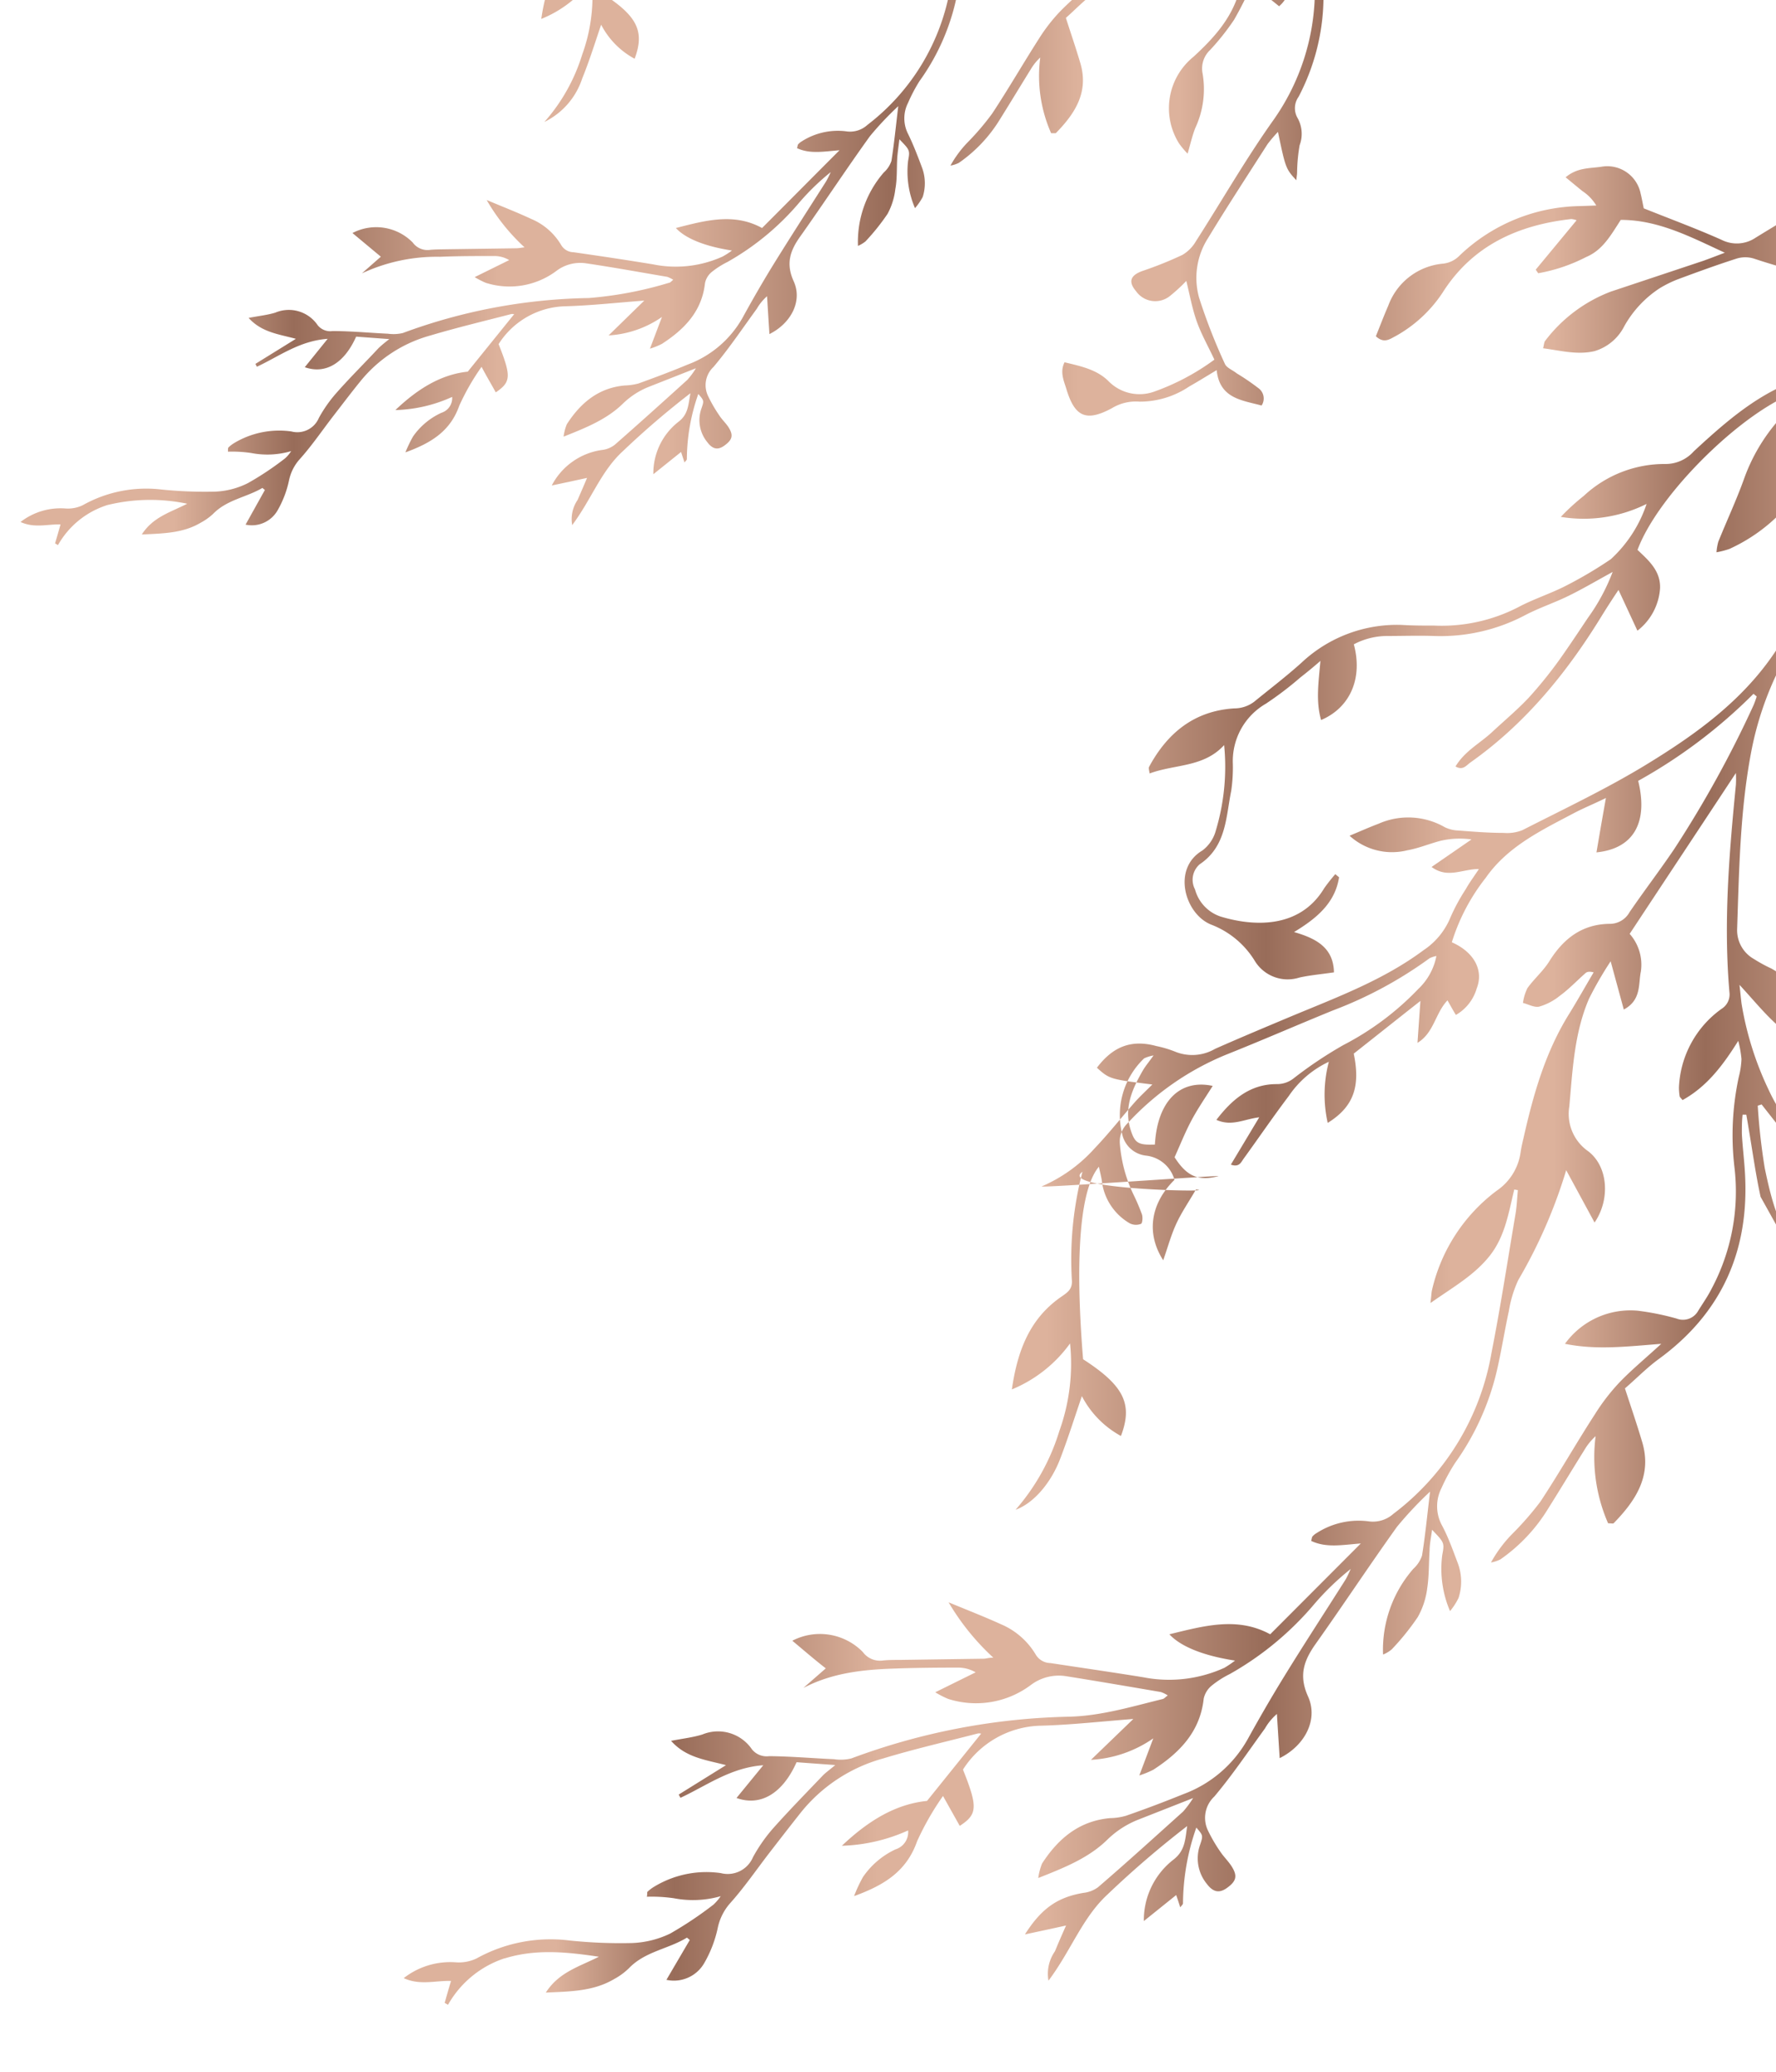
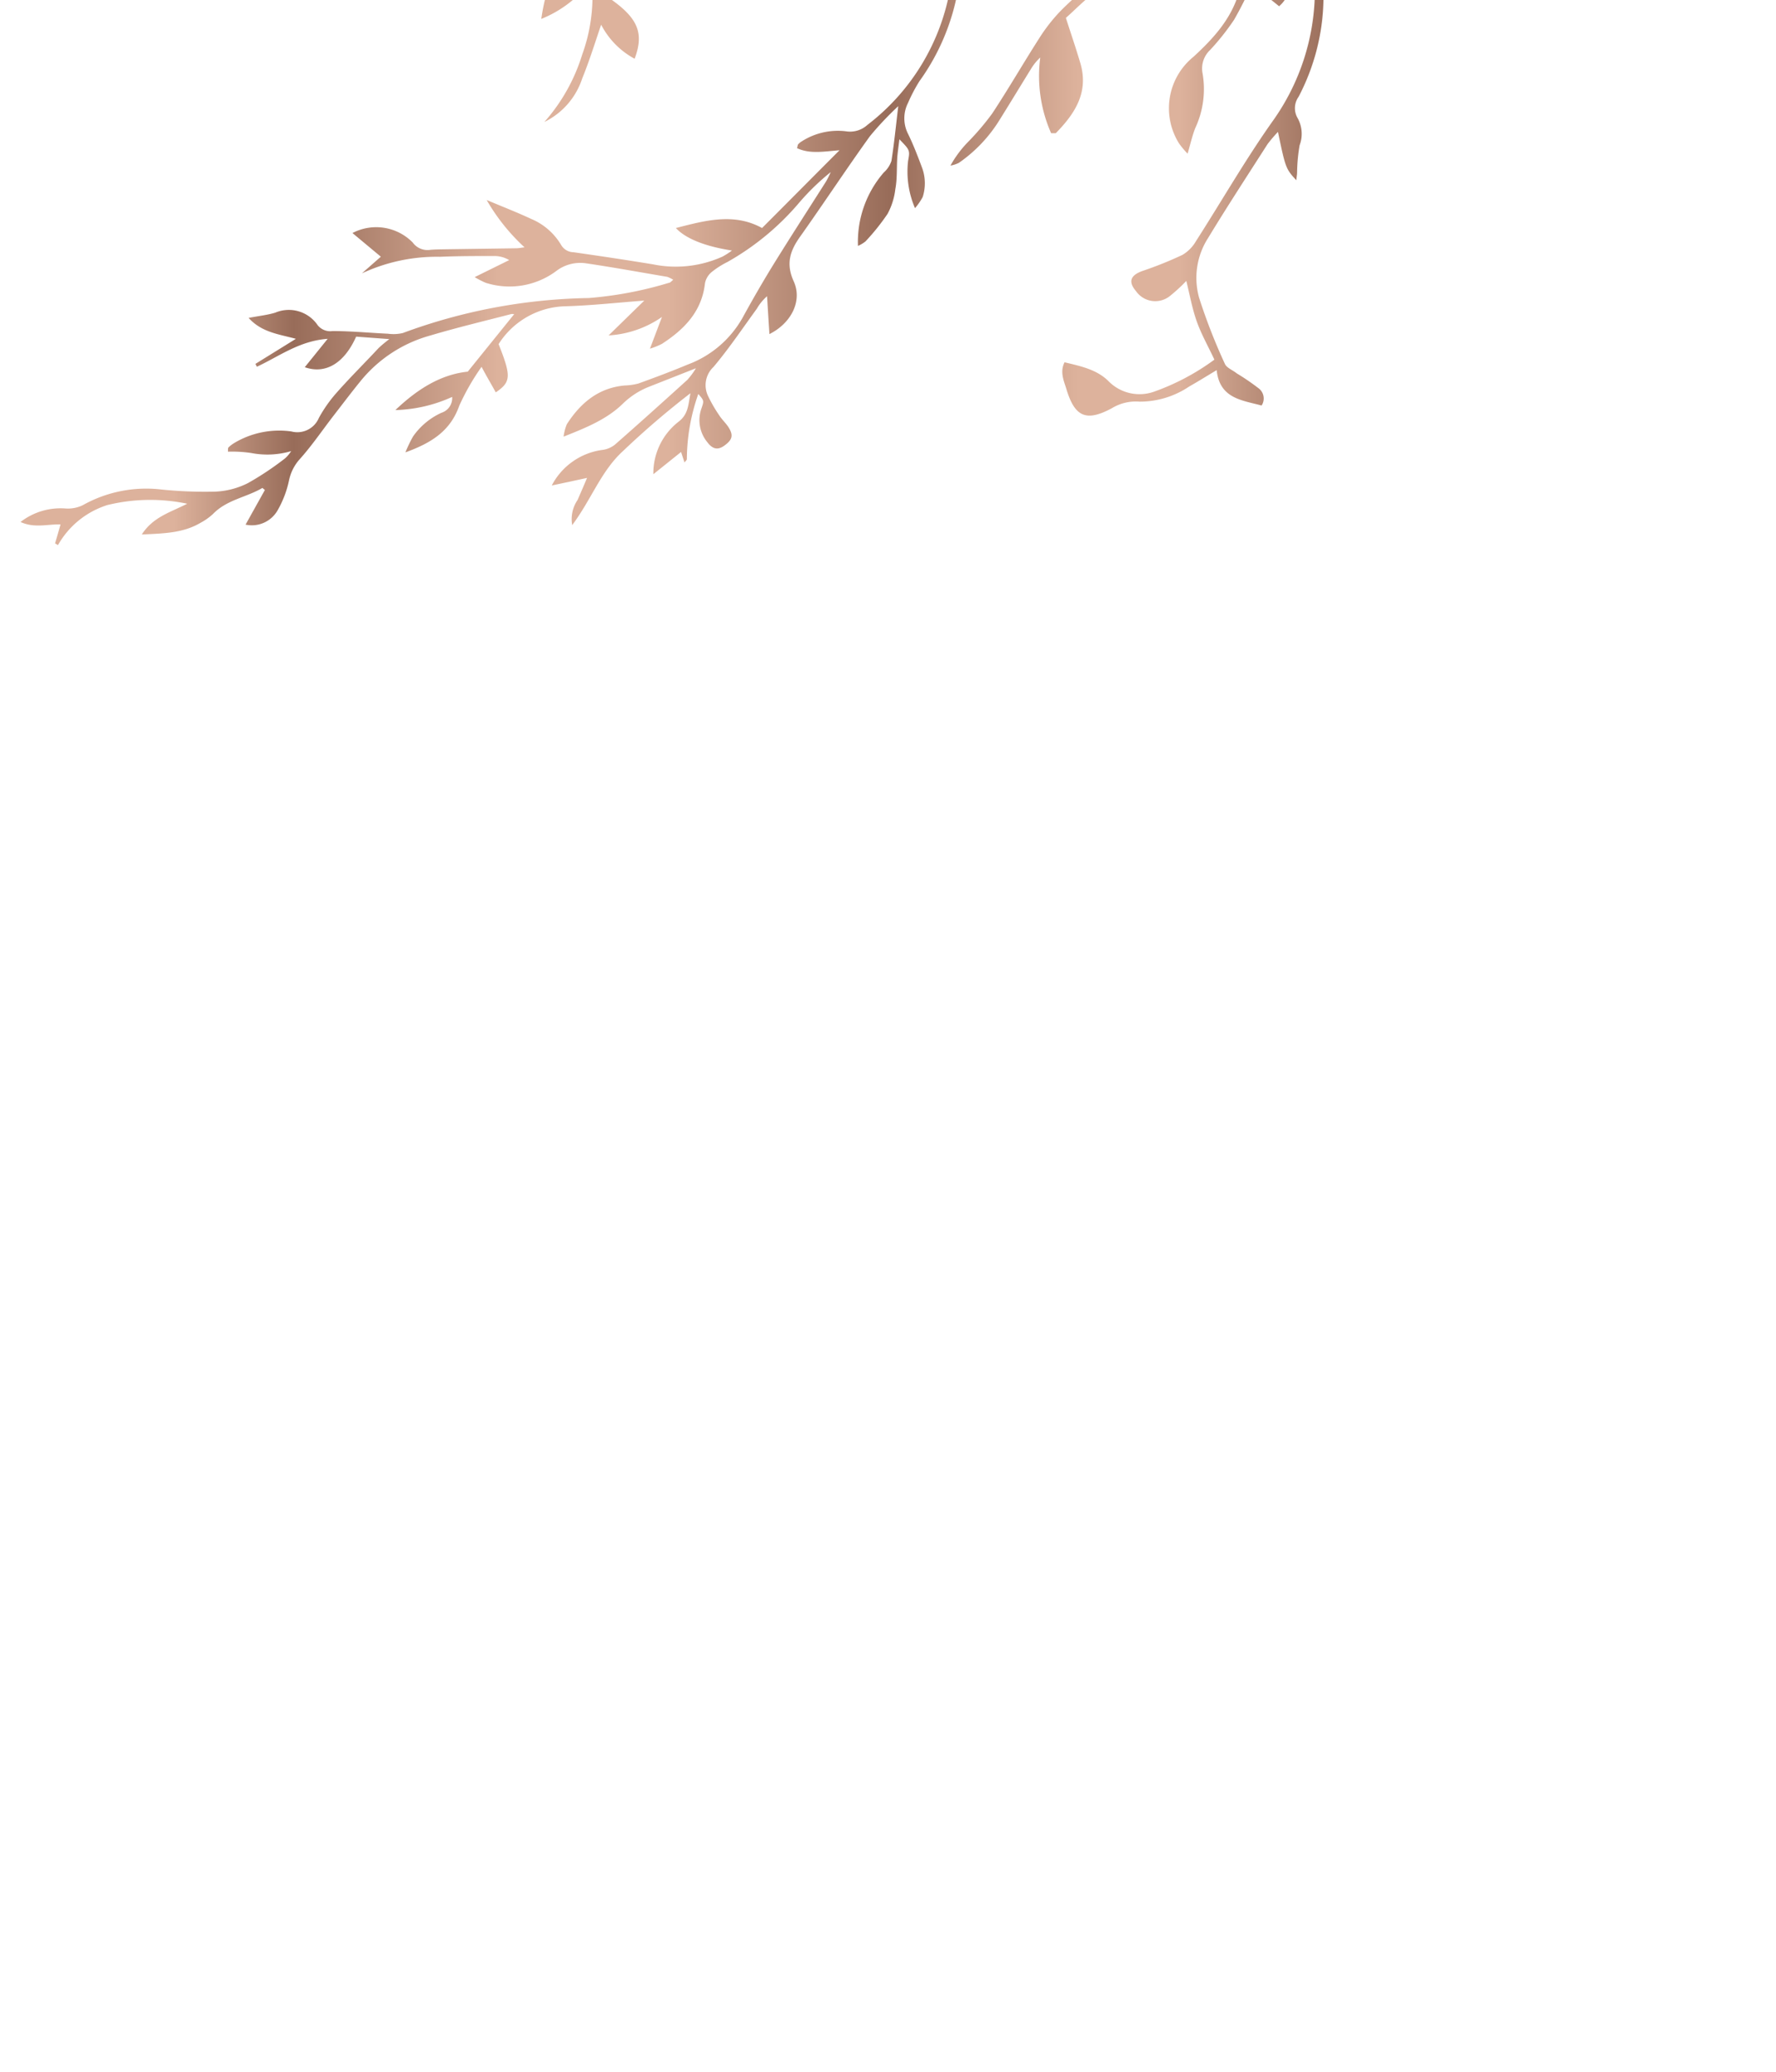
<svg xmlns="http://www.w3.org/2000/svg" xmlns:xlink="http://www.w3.org/1999/xlink" id="Layer_1" data-name="Layer 1" viewBox="0 0 187.75 219">
  <defs>
    <style>.cls-1{fill:none;}.cls-2{clip-path:url(#clip-path);}.cls-3,.cls-4{fill-rule:evenodd;}.cls-3{fill:url(#linear-gradient);}.cls-4{fill:url(#linear-gradient-2);}</style>
    <clipPath id="clip-path">
      <rect class="cls-1" width="187.75" height="219" />
    </clipPath>
    <linearGradient id="linear-gradient" x1="2.17" y1="-4050.72" x2="182.39" y2="-4050.72" gradientTransform="matrix(1, 0, 0, -1, 0, -4086.03)" gradientUnits="userSpaceOnUse">
      <stop offset="0" stop-color="#ddb29c" />
      <stop offset="0.09" stop-color="#ddb29c" />
      <stop offset="0.16" stop-color="#986c59" />
      <stop offset="0.28" stop-color="#ddb29c" />
      <stop offset="0.38" stop-color="#ddb29c" />
      <stop offset="0.51" stop-color="#986c59" />
      <stop offset="0.62" stop-color="#ddb29c" />
      <stop offset="0.68" stop-color="#ddb29c" />
      <stop offset="0.77" stop-color="#986c59" />
      <stop offset="0.89" stop-color="#ddb29c" />
      <stop offset="1" stop-color="#ddb29c" />
    </linearGradient>
    <linearGradient id="linear-gradient-2" x1="42.68" y1="103.94" x2="221.43" y2="103.94" gradientTransform="matrix(1, 0, 0, 1, 0, 0)" xlink:href="#linear-gradient" />
  </defs>
  <title>orn5</title>
  <g class="cls-2">
    <path class="cls-3" d="M11.26,53.41a9.15,9.15,0,0,0-5.13,4.2l-.31-.18c.19-.63.37-1.26.58-2-1.35-.05-2.74.42-4.23-.26a6.9,6.9,0,0,1,4.72-1.43,3.62,3.62,0,0,0,1.85-.34,13.71,13.71,0,0,1,8.35-1.66,45.2,45.2,0,0,0,5.7.22,8.48,8.48,0,0,0,3.42-.9,31.59,31.59,0,0,0,3.93-2.62,3.68,3.68,0,0,0,.64-.76,8.92,8.92,0,0,1-4.22.2,13.54,13.54,0,0,0-2.46-.14c0-.25,0-.4.06-.46a3.69,3.69,0,0,1,.64-.48,9.24,9.24,0,0,1,6-1.2,2.47,2.47,0,0,0,2.91-1.43,14.61,14.61,0,0,1,1.88-2.67c1.44-1.63,3-3.17,4.46-4.74a14.28,14.28,0,0,1,1.11-.92l-3.51-.26c-1.26,2.83-3.25,4-5.43,3.23l2.42-3c-3,.22-5.12,1.85-7.48,2.95l-.16-.3,4.28-2.65c-1.85-.5-3.61-.68-5-2.21,1.07-.21,2-.3,2.83-.56a3.69,3.69,0,0,1,4.48,1.34,1.7,1.7,0,0,0,1.56.61c2,0,3.9.19,5.85.28a4.38,4.38,0,0,0,1.58-.07A59.18,59.18,0,0,1,62.23,31.5a40,40,0,0,0,8.49-1.61c.14,0,.25-.17.45-.32a3.27,3.27,0,0,0-.63-.31c-2.84-.48-5.68-1-8.52-1.42a4.18,4.18,0,0,0-3.21.8,8.27,8.27,0,0,1-7.46,1.25,9.41,9.41,0,0,1-1.17-.6l3.65-1.8a3.05,3.05,0,0,0-1.59-.43c-1.91,0-3.81,0-5.72.08a18.75,18.75,0,0,0-8.26,1.75l2-1.76-3-2.5a5.41,5.41,0,0,1,6.37,1,1.92,1.92,0,0,0,1.82.78c.49-.05,1-.05,1.47-.06l7.66-.11c.23,0,.47-.05.87-.1a21,21,0,0,1-4-5c1.81.76,3.28,1.33,4.71,2a6.67,6.67,0,0,1,3.16,2.75,1.55,1.55,0,0,0,1.32.77c2.8.4,5.6.82,8.4,1.28a12,12,0,0,0,7.34-.82,8.34,8.34,0,0,0,1-.64c-2.86-.44-4.91-1.27-5.93-2.38,3.09-.79,6.13-1.64,9.11,0,2.76-2.76,5.39-5.42,8.19-8.22-1.67.13-3.11.42-4.49-.22.06-.22.06-.34.12-.41a1.61,1.61,0,0,1,.38-.31,7.06,7.06,0,0,1,4.69-1.06,2.71,2.71,0,0,0,2.25-.68A23.14,23.14,0,0,0,100.48-1.4c.82-4.16,1.47-8.36,2.17-12.54.12-.72.15-1.45.22-2.17l-.34-.06c-.48,2.1-.81,4.25-2.2,6S97-7.32,95-5.86A8.89,8.89,0,0,1,95.11-7,15.51,15.51,0,0,1,101-16a5,5,0,0,0,2.17-3.47,13.59,13.59,0,0,1,.29-1.44A35.35,35.35,0,0,1,107.53-32c.76-1.21,1.46-2.47,2.19-3.7-.41-.1-.61,0-.75.07-.77.68-1.49,1.43-2.31,2.05a5.11,5.11,0,0,1-1.86,1c-.44.11-1-.2-1.47-.33a4.26,4.26,0,0,1,.4-1.28c.6-.83,1.42-1.52,2-2.39a6.34,6.34,0,0,1,5.55-3.44,2,2,0,0,0,1.72-1c1.31-1.93,2.74-3.78,4.05-5.72a100.24,100.24,0,0,0,7.25-13,6.9,6.9,0,0,0,.29-.8l-.28-.24A47.34,47.34,0,0,1,113.84-53c.88,3.56-.25,6.1-3.77,6.45.27-1.6.54-3.16.85-4.91-1.08.51-2,.91-2.92,1.39-2.92,1.56-6,3-7.94,5.82A18.23,18.23,0,0,0,97-38.41c2,.88,2.9,2.52,2.25,4.17a4,4,0,0,1-1.88,2.4l-.76-1.32c-1.13,1.19-1.21,2.93-2.72,3.84.09-1.23.18-2.47.27-3.79l-6,4.77c.63,3,0,4.81-2.35,6.26a11.74,11.74,0,0,1,.1-5.52,8.92,8.92,0,0,0-3.62,3.08c-1.41,1.86-2.72,3.8-4.1,5.7-.21.3-.39.77-1.13.51.84-1.44,1.65-2.81,2.52-4.29-1.37.16-2.47.86-3.87.23,1.45-1.89,3.08-3.21,5.45-3.23a2.44,2.44,0,0,0,1.58-.56,35.62,35.62,0,0,1,4.46-3,25.88,25.88,0,0,0,6.76-5.07,5.44,5.44,0,0,0,1.64-3c-.32.1-.49.1-.6.19a36.64,36.64,0,0,1-8.75,4.72c-3.22,1.32-6.42,2.71-9.66,4a24.92,24.92,0,0,0-8.91,6.2A2.27,2.27,0,0,0,67-20.18a13,13,0,0,0,1.22,4.55,17.7,17.7,0,0,1,.77,1.8c.09.27,0,.82-.08.87a1.22,1.22,0,0,1-1,0,5.11,5.11,0,0,1-2.5-3.65c-.06-.46-.18-.92-.3-1.47C62.84-15.5,63.13-6.73,63.62-.72c3.72,2.37,4.57,4,3.47,6.93a8.54,8.54,0,0,1-3.54-3.6c-.68,2-1.26,3.87-2,5.68a7.82,7.82,0,0,1-4,4.6,19.26,19.26,0,0,0,4-7.13,18,18,0,0,0,1-7.9A12.25,12.25,0,0,1,57.22,2c.52-3.56,1.66-6.45,4.5-8.4.53-.37,1-.63.93-1.35a32,32,0,0,1,1-9.93c-2.43,1.67-4.5,3.22-7,3-.67,1.14-1.32,2.07-1.78,3.08a33.85,33.85,0,0,0-1.18,3.32c-1.59-2.41-1.19-5.11,1-7.27a3,3,0,0,0-2.54-2.19A2.47,2.47,0,0,1,50-19.72a7.08,7.08,0,0,1,2-6.85,4,4,0,0,1,.83-.25c-.46.64-.73,1-.94,1.32-1,1.67-1.77,3.4-1.13,5.41.39,1.2.7,1.37,2.19,1.32.22-3.89,2.24-5.95,5.23-5.31-.65,1-1.34,2-1.91,3.1s-1,2.25-1.53,3.35c1.08,1.74,2.11,2.19,4,1.71a9.39,9.39,0,0,0,1.23-.42,13.84,13.84,0,0,0,4.76-3.38c1.27-1.34,2.41-2.79,3.64-4.17.47-.54,1-1,1.59-1.63C66.07-26,66-26,64.88-27a4.61,4.61,0,0,1,5.37-2,11.82,11.82,0,0,1,1.72.51,4.07,4.07,0,0,0,3.6-.25c2.35-1,4.7-2,7.06-3,4.07-1.7,8.21-3.24,11.8-5.9a6.59,6.59,0,0,0,2.42-3,17.41,17.41,0,0,1,1.4-2.58c.33-.58.72-1.12,1.18-1.8-1.53,0-2.84.89-4.3-.2l3.61-2.47a7.54,7.54,0,0,0-2.82.12c-1,.23-2,.63-3,.81A5.71,5.71,0,0,1,87.71-48c1.06-.44,1.84-.79,2.63-1.09a6.64,6.64,0,0,1,6,.32,3.18,3.18,0,0,0,1.23.3c1.36.1,2.71.18,4.07.21a3.82,3.82,0,0,0,1.73-.24c3.73-1.92,7.53-3.71,11.11-5.89,4.88-3,9.46-6.31,12.47-11.42a39,39,0,0,1,4.34-5.7,16.42,16.42,0,0,0,3.6-7.22,36.73,36.73,0,0,1,5.4-12.7,12.79,12.79,0,0,0,.69-1.31c-2.5,1.1-4.78,2.09-7.05,3.11a1.44,1.44,0,0,0-.6.52,29.17,29.17,0,0,0-1.65,2.79C131-85,130.53-83.65,130-82.29A15.36,15.36,0,0,1,122-74a7.24,7.24,0,0,1-1.16.31,4.44,4.44,0,0,1,.16-1c.77-1.91,1.64-3.79,2.34-5.73a16.43,16.43,0,0,1,4.05-6.25c.61-.6,1.23-1.19,1.95-1.87-4.58.58-13.59,9-15.65,14.59,1,1,2.12,1.89,2,3.49a5.2,5.2,0,0,1-2,3.8c-.62-1.3-1.13-2.4-1.73-3.68-.54.85-1,1.51-1.41,2.19a44.42,44.42,0,0,1-12,13.41c-.37.26-.66.74-1.34.36.83-1.39,2.22-2.1,3.31-3.11s2.29-2,3.33-3.13A39.8,39.8,0,0,0,106.64-64c.9-1.22,1.76-2.49,2.59-3.77a18.49,18.49,0,0,0,2.23-4.16c-1.55.85-2.76,1.56-4,2.17s-2.74,1.11-4,1.8a16.17,16.17,0,0,1-8,1.82c-1.46,0-2.94,0-4.4,0a6.62,6.62,0,0,0-2.91.75c.83,3.07-.33,5.71-3,6.82A14.45,14.45,0,0,1,85-63.87c-.73.61-1.26,1.07-1.81,1.5A29.35,29.35,0,0,1,80.12-60a6,6,0,0,0-3,5.43A15.3,15.3,0,0,1,77-52.13c-.49,2.4-.43,5-2.86,6.65a1.87,1.87,0,0,0-.42,2.27,3.58,3.58,0,0,0,2.22,2.46c2.8.84,7.15,1.24,9.43-2.57a13.27,13.27,0,0,1,1-1.35l.34.27c-.36,2.31-2,3.7-4.07,4.95,2,.58,3.57,1.42,3.61,3.65-1.09.16-2.13.25-3.13.48a3.51,3.51,0,0,1-4-1.48,7.89,7.89,0,0,0-4-3.31c-2.36-1-3.56-5.07-.78-6.7a3.32,3.32,0,0,0,1.21-1.83,20,20,0,0,0,.75-7.67c-1.86,2.08-4.45,1.79-6.74,2.62,0-.3-.1-.5,0-.61,1.66-3.08,4.11-5.06,7.7-5.28a2.93,2.93,0,0,0,1.8-.6c1.43-1.17,2.9-2.29,4.27-3.52a12.6,12.6,0,0,1,9.08-3.41c1,0,2,0,2.94.06a15,15,0,0,0,7.57-1.66c1.39-.74,2.92-1.22,4.32-1.94a38.76,38.76,0,0,0,4.07-2.4,11.81,11.81,0,0,0,3.22-5,12.91,12.91,0,0,1-7.75,1.17,19.8,19.8,0,0,1,2.11-2,10.73,10.73,0,0,1,7.44-2.89,3.35,3.35,0,0,0,2.52-1.15c3.81-3.53,7.75-6.91,13.33-7.22a3.63,3.63,0,0,0,.64-.13c2.7-.59,5-2,7.44-3.3A15.52,15.52,0,0,0,145.76-99a3.07,3.07,0,0,0,.17-.62c-1.45.52-2.73,1-4,1.46a11.2,11.2,0,0,1-5.62.58,64.24,64.24,0,0,1-12.08-2.75,2.73,2.73,0,0,0-1.55,0c-1.81.59-3.6,1.24-5.38,1.9a10.39,10.39,0,0,0-1.6.8,9.72,9.72,0,0,0-3.18,3.44,4.44,4.44,0,0,1-2.69,2.24c-1.57.37-3.07,0-4.65-.25.1-.38.09-.57.19-.68a13.38,13.38,0,0,1,5.93-4.44c2.79-.94,5.59-1.86,8.37-2.8.66-.22,1.3-.48,1.94-.72-3.09-1.42-6-3-9.43-3-.87,1.35-1.61,2.73-3.11,3.35A15.44,15.44,0,0,1,104.73-99c-.07-.11-.14-.22-.22-.33l3.69-4.46a1.63,1.63,0,0,0-.48-.11c-4.83.54-8.91,2.39-11.62,6.64a12.19,12.19,0,0,1-4.28,4c-.47.28-1,.75-1.76,0,.35-.89.71-1.84,1.12-2.77a5.81,5.81,0,0,1,4.91-3.79,2.43,2.43,0,0,0,1.54-.75,16.12,16.12,0,0,1,11-4.44l1.42,0a4.22,4.22,0,0,0-1.25-1.3c-.48-.38-1-.78-1.52-1.25,1.07-.9,2.21-.79,3.24-1a3.08,3.08,0,0,1,3.54,2.43c.12.46.2.94.28,1.33,2.41,1,4.76,1.83,7,2.84a3,3,0,0,0,3.07-.19c1.77-1.08,3.54-2.15,5.29-3.25a11.41,11.41,0,0,1,8.57-1.83c2.23.44,4.45.93,6.7,1.3a10.42,10.42,0,0,0,2.9.07,2.54,2.54,0,0,0,2.17-1.92,22.7,22.7,0,0,0,1-8.54c0-.68-.11-1.36-.21-2.38l-3.65,4.37c-.14-.07-.21-.09-.22-.13a1.92,1.92,0,0,1-.11-.46,7.27,7.27,0,0,1,2.7-5.88,3,3,0,0,0,1-2.44c0-1.27.11-2.54.24-3.82h.91a34.12,34.12,0,0,0,.13,7.49c.48,4.2.52,8.37-.91,12.43,0,.09,0,.2,0,.26a17.9,17.9,0,0,1,2.3,1.22A3.73,3.73,0,0,1,155-101.8c-.39,2.14-2,3.3-3.89,4.64-.48-2.23-.9-4.15-1.32-6.07l-.36,0a9.45,9.45,0,0,0-.62,1.06,36.73,36.73,0,0,1-5.19,8.06,38,38,0,0,0-5.35,8.55A40.46,40.46,0,0,0,135.68-78c-.14.65-.3,1.27.35,1.79,1.57,1.25,3.05,2.63,4.7,3.76a8.82,8.82,0,0,1,3,3.39,2.57,2.57,0,0,1,.23,1.4c-.13,1-.67,1.32-1.61,1a4,4,0,0,1-2.93-2.6c-.31-1.08-.41-2.23-.65-3.6l-3-2.56c.1.74.12,1.12.19,1.48.36,1.59.71,3.19,1.1,4.78A6.89,6.89,0,0,1,137-65c-.63,1.61-1.45,3.15-2.23,4.7a4.9,4.9,0,0,1-.94,1c-.18-.39-.33-.57-.33-.76,0-1.74-.06-3.48,0-5.22a7.94,7.94,0,0,1,1.5-4.43,2.43,2.43,0,0,0,.59-2.39c-.29-.82-.08-1.8-.66-2.48-1.28,1.58-2.44,3.17-3.75,4.61A29.08,29.08,0,0,0,124-55.58a103.62,103.62,0,0,0-1.27,15.94,3,3,0,0,0,1.53,2.7,13.93,13.93,0,0,0,1.56.88,11.66,11.66,0,0,1,4,3.6,4,4,0,0,1,.54,4.27A45.31,45.31,0,0,1,126.34-31a48.66,48.66,0,0,1-3.41-3.63c.07.68.12,1.21.19,1.74a29.14,29.14,0,0,0,2.44,7.77,17.2,17.2,0,0,0,3.55,5c1.15,1.23,2.28,2.48,3.32,3.8,1.47,1.88,2.81,3.88,4.29,5.76A16,16,0,0,1,139.91.06a22.94,22.94,0,0,1-2.63,10.17,2.07,2.07,0,0,0-.08,2.29,3.44,3.44,0,0,1,.19,2.83,18.36,18.36,0,0,0-.27,2.88c0,.23-.05.46-.08.82-1.11-1.2-1.14-1.28-1.94-5.11A14.8,14.8,0,0,0,134,15.23c-2.11,3.3-4.26,6.58-6.29,9.93a7.8,7.8,0,0,0-.95,6.3,61,61,0,0,0,2.73,7c.18.42.82.65,1.25,1A24.28,24.28,0,0,1,133,41a1.35,1.35,0,0,1,.37,1.86c-2.08-.56-4.44-.74-4.75-3.74-1.07.64-2,1.22-2.92,1.74a9.33,9.33,0,0,1-5.24,1.59,4.86,4.86,0,0,0-2.91.69c-2.71,1.46-3.92.94-4.81-2-.27-.89-.72-1.82-.2-2.85,1.7.41,3.41.76,4.65,2a4.59,4.59,0,0,0,4.83,1.1,24.68,24.68,0,0,0,6.36-3.38c-.67-1.43-1.4-2.71-1.88-4.08s-.73-2.79-1.09-4.24a17.36,17.36,0,0,1-1.7,1.57,2.48,2.48,0,0,1-3.61-.48c-.85-1-.61-1.68.67-2.14a39.72,39.72,0,0,0,4.23-1.7,4,4,0,0,0,1.43-1.45c2.74-4.27,5.26-8.68,8.19-12.8A23.89,23.89,0,0,0,139-.65,13.2,13.2,0,0,0,137-8.6a75.6,75.6,0,0,0-8.64-10.83c-1.08-1.13-1.94-2.46-2.91-3.7l-.49-.63-.36.12c.2,1.87.26,3.79.64,5.63.61,2.93,1.35,5.87,3.46,8.17,1.62,1.76,3.46,3.35,3.76,5.88,2.51-.16,3.27.09,3.76,1.15a3.26,3.26,0,0,1-1,3.47l-2.88-2.32a37.45,37.45,0,0,1-1.88,3.75,25.67,25.67,0,0,1-2.53,3.19,2.69,2.69,0,0,0-.82,2.37,9.73,9.73,0,0,1-.76,5.9c-.3.78-.49,1.6-.8,2.69a8.67,8.67,0,0,1-.9-1.07A7,7,0,0,1,126.17,6c2.1-1.93,4-4,4.81-6.83.7-2.43.78-4.74-1.38-6.58a8,8,0,0,1-.55-.6,15.43,15.43,0,0,1-4.16-7.47c-.44-2.06-.72-4.17-1.08-6.26l-.21-1.15h-.33c0,.57-.1,1.15-.07,1.72.07,1.14.21,2.27.28,3.42.45,7.05-2,12.75-7.8,17-1.09.79-2,1.76-3,2.64.54,1.69,1.07,3.22,1.53,4.79.91,3.08-.58,5.34-2.6,7.4,0,0-.2,0-.49,0a15,15,0,0,1-1.15-8,5.45,5.45,0,0,0-1,1.24c-1.09,1.76-2.16,3.53-3.26,5.29a15.24,15.24,0,0,1-4.34,4.6,3.1,3.1,0,0,1-.89.29A11.59,11.59,0,0,1,102.34,15a27.22,27.22,0,0,0,2.55-3c1.71-2.59,3.26-5.28,4.93-7.89A18.29,18.29,0,0,1,112,1.28c1.11-1.15,2.35-2.18,3.82-3.52-3.09.25-5.85.59-8.72,0a7.35,7.35,0,0,1,6.59-3,23.73,23.73,0,0,1,3.51.71,1.57,1.57,0,0,0,2-.71c.39-.65.84-1.28,1.19-1.95a18.75,18.75,0,0,0,2.08-11.07,25.16,25.16,0,0,1,.39-8.12,6.82,6.82,0,0,0,.24-1.61,10.42,10.42,0,0,0-.28-1.64,14.31,14.31,0,0,1-5,5.36c-.15-.2-.26-.28-.27-.37a4.35,4.35,0,0,1,0-.81,9.15,9.15,0,0,1,3.84-7.07A1.54,1.54,0,0,0,122-34a101.31,101.31,0,0,1,.58-18.75,9.7,9.7,0,0,0,0-1.08L113-39.31a4.29,4.29,0,0,1,1,3.46c-.23,1.16.06,2.61-1.54,3.46l-1.19-4.36a32.1,32.1,0,0,0-1.95,3.37c-1.34,3.1-1.49,6.44-1.78,9.75a4.11,4.11,0,0,0,1.73,4.06c1.81,1.37,2,4.35.57,6.43l-2.6-4.73a45.74,45.74,0,0,1-4.33,9.93,10.74,10.74,0,0,0-.83,2.79c-.39,1.81-.67,3.64-1.09,5.45A23.45,23.45,0,0,1,97.2,8.58,16.67,16.67,0,0,0,96,10.86a3.62,3.62,0,0,0,0,3.3c.55,1.12,1,2.3,1.44,3.47a4.75,4.75,0,0,1,.1,3.2A6.53,6.53,0,0,1,96.73,22,9.77,9.77,0,0,1,96,17c.21-1.13.18-1.14-.92-2.28-.08.69-.17,1.27-.22,1.85-.08,1.15,0,2.3-.21,3.42a7.25,7.25,0,0,1-.82,2.61,23.21,23.21,0,0,1-2.34,2.92,3.58,3.58,0,0,1-.79.47,11.18,11.18,0,0,1,2.73-7.76A2.83,2.83,0,0,0,94.24,17c.28-1.79.46-3.59.72-5.78a33.43,33.43,0,0,0-3,3.18c-2.51,3.49-4.87,7.08-7.36,10.59-1.07,1.5-1.55,2.86-.69,4.75.94,2.08-.28,4.43-2.57,5.57-.09-1.38-.17-2.69-.25-4A5.23,5.23,0,0,0,80,32.64c-1.5,2.06-2.93,4.19-4.57,6.14a2.64,2.64,0,0,0-.56,3.11,14.74,14.74,0,0,0,1.16,2c.29.46.71.83,1,1.29.52.84.39,1.31-.46,1.92-.68.49-1.23.39-1.8-.37a3.67,3.67,0,0,1-.62-3.55c.29-.84.28-.84-.33-1.54a21,21,0,0,0-1.21,6.88c0,.11-.15.22-.25.36-.12-.39-.24-.72-.36-1.11l-2.93,2.35a6.89,6.89,0,0,1,2.68-5.56c1-.78,1-1.7,1.24-3a89.63,89.63,0,0,0-7.16,6.14c-2.3,2.11-3.32,5.1-5.34,7.8a3.59,3.59,0,0,1,.57-2.66c.31-.72.63-1.44,1-2.33l-1.93.42-1.8.38a7.09,7.09,0,0,1,5.29-3.75A2.66,2.66,0,0,0,65,47c2.58-2.26,5.12-4.55,7.66-6.85a7.92,7.92,0,0,0,.91-1.23l-4.89,1.93a8.33,8.33,0,0,0-2.85,1.83c-1.7,1.65-3.86,2.52-6.25,3.47a5.19,5.19,0,0,1,.34-1.31c1.45-2.25,3.35-3.86,6.15-4.1a6.17,6.17,0,0,0,1.43-.21c1.74-.63,3.48-1.28,5.2-2a11.06,11.06,0,0,0,5.83-5c1.07-1.95,2.19-3.89,3.36-5.78,1.78-2.87,3.62-5.71,5.43-8.56a9.63,9.63,0,0,0,.5-1,25,25,0,0,0-3.3,3.19,27.89,27.89,0,0,1-7.62,6.31,9.06,9.06,0,0,0-1.65,1.05,2.06,2.06,0,0,0-.72,1.18c-.33,3-2.19,4.89-4.55,6.42a7.18,7.18,0,0,1-1.27.51l1.27-3.35a11,11,0,0,1-5.64,1.95l3.77-3.68c-2.81.21-5.57.52-8.34.6a8.59,8.59,0,0,0-7.06,4c1.35,3.4,1.32,4-.3,5.1-.48-.88-1-1.74-1.5-2.7a24.78,24.78,0,0,0-2.35,4.09c-.93,2.65-2.88,3.93-5.7,4.95a14.21,14.21,0,0,1,.8-1.67,7.4,7.4,0,0,1,3-2.51,1.63,1.63,0,0,0,1.14-1.68,15.35,15.35,0,0,1-6,1.39c2.43-2.32,4.89-3.77,7.65-4.06l4.91-6.08h-.07a.61.61,0,0,0-.27,0c-2.85.74-5.71,1.42-8.53,2.26a14.43,14.43,0,0,0-7.4,4.85c-1,1.23-1.94,2.48-2.91,3.73-1.16,1.51-2.24,3.1-3.51,4.51a4.8,4.8,0,0,0-1.12,2.24,10.89,10.89,0,0,1-1.21,3.16,3.14,3.14,0,0,1-3.38,1.5L28,51.79l-.26-.22c-1.69,1-3.76,1.24-5.22,2.75a6.37,6.37,0,0,1-1.33.94c-1.85,1.09-3.89,1.12-6.2,1.23,1.19-1.85,3-2.33,4.8-3.25a19.06,19.06,0,0,0-8.56.17ZM156.65-128.23a12.93,12.93,0,0,0,7.24,7,28.25,28.25,0,0,1,6.48,3.06c1.34.92,1.44.9,2.62-.29a4.29,4.29,0,0,1,2.93-1.59,7.53,7.53,0,0,1,4.45,2l-5.84,2.71a20.52,20.52,0,0,1,1.94,3,11.1,11.1,0,0,1,.74,6.73,40.75,40.75,0,0,0-.63,7.79,3.45,3.45,0,0,0,1.84,3.22c.57.33,1.17.58,1.73.93,2.68,1.68,2.94,4.64.89,7.67,0,.06-.2,0-.52.12L176-92.35a8,8,0,0,0-.15,4.23,17.65,17.65,0,0,0,3,7.35c1.61,2.09,1.24,4.33.52,7a8.87,8.87,0,0,1-2.93-4.81,4.56,4.56,0,0,1,.11-2.24,3.92,3.92,0,0,0-.2-3.25c-1-2.43-1.8-4.95-1.21-7.63a37.28,37.28,0,0,0,.7-8.43,5.94,5.94,0,0,0-.16-1l-.35-.07c-1.16,2.39-2.37,4.76-3.49,7.17a16.42,16.42,0,0,0-.93,11.17c.2.8.36,1.61.54,2.42l-.23.07L169.83-83a18.55,18.55,0,0,1-4,5.15c-.2-.16-.35-.22-.36-.3-.76-3.86-.07-7.24,3.13-9.85a2.12,2.12,0,0,0,.79-1.13A29.17,29.17,0,0,1,173.09-99c.14-.25.25-.52.37-.79A36.52,36.52,0,0,0,169.75-98c-1.42.67-2.9,1.23-4.37,1.8-.4.16-.88.22-1.07-.58,2.16-1.32,3.14-3.49,3.86-5.9.6-2,2-2.68,4.07-2.2.58.13,1.14.4,1.73.49s1.46.11,2.37.17a40.22,40.22,0,0,0,.12-4.29,7.73,7.73,0,0,0-2.91-6,37.59,37.59,0,0,0-9.26-5.43,14.13,14.13,0,0,1-8.49-8Z" />
-     <path class="cls-4" d="M53.31,207c3.19-1,6.37-.74,10-.19-2.15,1.08-4.22,1.63-5.61,3.79,2.71-.12,5.09-.16,7.24-1.44A6.92,6.92,0,0,0,66.51,208c1.71-1.76,4.13-2,6.11-3.21l.3.25-2.47,4.21a3.7,3.7,0,0,0,4-1.77,12.73,12.73,0,0,0,1.42-3.68,5.68,5.68,0,0,1,1.31-2.64c1.48-1.65,2.75-3.5,4.1-5.26,1.13-1.46,2.26-2.92,3.41-4.37a16.89,16.89,0,0,1,8.65-5.67c3.29-1,6.65-1.77,10-2.64a.65.65,0,0,1,.31,0h.08l-5.73,7.12c-3.24.33-6.11,2-9,4.74a18.19,18.19,0,0,0,7-1.62,1.9,1.9,0,0,1-1.33,2,8.55,8.55,0,0,0-3.45,2.94,15.32,15.32,0,0,0-.93,2c3.3-1.19,5.57-2.69,6.66-5.79a29.26,29.26,0,0,1,2.74-4.79l1.77,3.16c1.88-1.22,1.92-2,.34-5.95a10,10,0,0,1,8.27-4.64c3.23-.09,6.45-.46,9.74-.71L115.33,186a12.81,12.81,0,0,0,6.59-2.27c-.53,1.4-.93,2.48-1.48,3.92a9.64,9.64,0,0,0,1.49-.61c2.76-1.79,4.94-4,5.32-7.51a2.44,2.44,0,0,1,.84-1.37,10.12,10.12,0,0,1,1.92-1.23,32.72,32.72,0,0,0,8.92-7.38,28,28,0,0,1,3.87-3.73c-.2.4-.36.82-.6,1.2-2.11,3.33-4.27,6.64-6.34,10-1.37,2.22-2.68,4.48-3.94,6.76a12.91,12.91,0,0,1-6.81,5.84c-2,.81-4,1.57-6.08,2.29a6.32,6.32,0,0,1-1.68.25c-3.27.29-5.49,2.17-7.19,4.8a6.35,6.35,0,0,0-.4,1.53c2.8-1.11,5.33-2.12,7.31-4.06a9.83,9.83,0,0,1,3.34-2.14l5.72-2.25a10.94,10.94,0,0,1-1.06,1.43c-3,2.69-5.95,5.38-9,8a3.21,3.21,0,0,1-1.54.59c-2.72.46-4.42,1.62-6.18,4.39l2.1-.45,2.25-.49c-.45,1-.83,1.88-1.18,2.73a4.16,4.16,0,0,0-.68,3.1c2.37-3.15,3.57-6.65,6.25-9.12A105.49,105.49,0,0,1,125.5,193c-.21,1.55-.26,2.62-1.44,3.54a8.09,8.09,0,0,0-3.14,6.5l3.42-2.75c.16.45.28.84.43,1.3.12-.17.28-.29.29-.43a24.56,24.56,0,0,1,1.41-8c.71.82.73.83.4,1.81a4.26,4.26,0,0,0,.71,4.14c.67.89,1.32,1,2.11.44,1-.71,1.15-1.26.54-2.25-.33-.53-.81-1-1.16-1.5a16.38,16.38,0,0,1-1.35-2.29,3.08,3.08,0,0,1,.65-3.63c1.92-2.28,3.59-4.77,5.35-7.19a5.87,5.87,0,0,1,1.27-1.54c.09,1.52.19,3.05.29,4.67,2.68-1.33,4.1-4.08,3-6.52-1-2.21-.45-3.78.8-5.55,2.91-4.1,5.68-8.3,8.61-12.39a39.44,39.44,0,0,1,3.49-3.71c-.31,2.56-.51,4.67-.85,6.76a3.32,3.32,0,0,1-.92,1.4,13,13,0,0,0-3.2,9.06,3.29,3.29,0,0,0,.92-.55,26.15,26.15,0,0,0,2.75-3.41,8.31,8.31,0,0,0,1-3.05c.2-1.31.16-2.66.25-4,0-.68.16-1.36.26-2.18,1.28,1.35,1.33,1.35,1.08,2.67a11.35,11.35,0,0,0,.82,5.93,6.93,6.93,0,0,0,.9-1.39,5.58,5.58,0,0,0-.11-3.76c-.52-1.37-1-2.74-1.69-4a4.24,4.24,0,0,1,0-3.86,19.12,19.12,0,0,1,1.45-2.67,27.57,27.57,0,0,0,4.39-9.68c.49-2.11.82-4.25,1.28-6.36a12.33,12.33,0,0,1,1-3.28,53.29,53.29,0,0,0,5.06-11.6l3,5.53c1.67-2.44,1.44-5.92-.67-7.53a4.81,4.81,0,0,1-2-4.74c.35-3.87.52-7.77,2.09-11.4a38.22,38.22,0,0,1,2.28-3.94l1.39,5.1c1.87-1,1.53-2.69,1.8-4a4.92,4.92,0,0,0-1.18-4c3.78-5.73,7.5-11.34,11.23-17a10.56,10.56,0,0,1,0,1.26c-.72,7.3-1.32,14.6-.68,21.93a1.79,1.79,0,0,1-.84,1.74,10.76,10.76,0,0,0-4.5,8.27,5.86,5.86,0,0,0,.07.94c0,.11.14.21.31.43,2.58-1.43,4.26-3.66,5.89-6.26a11.54,11.54,0,0,1,.34,1.92,8.72,8.72,0,0,1-.28,1.88,29.08,29.08,0,0,0-.47,9.49,21.83,21.83,0,0,1-2.43,12.95c-.4.79-.92,1.52-1.39,2.28a1.84,1.84,0,0,1-2.29.83,27.46,27.46,0,0,0-4.11-.83,8.53,8.53,0,0,0-7.69,3.5c3.35.68,6.57.28,10.18,0-1.71,1.57-3.17,2.77-4.46,4.12a21.68,21.68,0,0,0-2.55,3.32c-1.95,3-3.76,6.2-5.76,9.23a32.31,32.31,0,0,1-3,3.44,13.84,13.84,0,0,0-2.23,3,3.58,3.58,0,0,0,1-.33,17.83,17.83,0,0,0,5.06-5.39c1.29-2.05,2.54-4.13,3.82-6.18a6.27,6.27,0,0,1,1.18-1.45A17.44,17.44,0,0,0,170,161c.34,0,.52.05.58,0,2.36-2.42,4.11-5.07,3-8.67-.54-1.82-1.16-3.62-1.8-5.59,1.17-1,2.29-2.16,3.56-3.09,6.75-4.92,9.65-11.59,9.12-19.84-.08-1.33-.25-2.66-.32-4,0-.67,0-1.34.08-2l.39,0c.08.45.16.9.23,1.35.42,2.44.75,4.9,1.28,7.33l4.86,8.73.64.7L190.61,133c-2.47-2.69-3.34-6.12-4.05-9.55a65.75,65.75,0,0,1-.74-6.59l.41-.13.58.74,3.4,4.32.91-.73a20,20,0,0,1-4.16-5.9,33.84,33.84,0,0,1-2.85-9.07c-.08-.62-.13-1.24-.22-2,1.43,1.54,2.6,3,4,4.25a54.62,54.62,0,0,0,4.61,3.24,4.71,4.71,0,0,0-.64-5,13.72,13.72,0,0,0-4.61-4.22,15.62,15.62,0,0,1-1.83-1,3.49,3.49,0,0,1-1.78-3.15c.21-6.24.31-12.49,1.47-18.64a34,34,0,0,1,8.46-16.83c1.54-1.69,2.89-3.54,4.39-5.39.67.81.43,1.95.76,2.9A2.85,2.85,0,0,1,198,63a9.22,9.22,0,0,0-1.76,5.18c-.07,2,0,4.07,0,6.11,0,.21.18.42.38.88a6,6,0,0,0,1.1-1.15c.91-1.81,1.87-3.61,2.6-5.5a8,8,0,0,0,0-4.89c-.46-1.86-.87-3.73-1.29-5.59-.09-.42-.11-.86-.22-1.73l3.53,3a42.87,42.87,0,0,0,.76,4.22,4.63,4.63,0,0,0,3.42,3c1.1.35,1.74,0,1.88-1.19a3,3,0,0,0-.26-1.65,10.65,10.65,0,0,0-3.48-4c-1.93-1.32-3.66-2.93-5.5-4.39-.76-.61-.57-1.33-.42-2.09a47.65,47.65,0,0,1,3-8.83,43.5,43.5,0,0,1,6.25-10A43.06,43.06,0,0,0,214.12,25a9.83,9.83,0,0,1,.72-1.25l.42,0c.49,2.24,1,4.48,1.54,7.09,2.19-1.58,4.11-2.92,4.56-5.43a4.37,4.37,0,0,0-2-4.45,22.13,22.13,0,0,0-2.69-1.43.69.69,0,0,1,0-.31c1.68-4.75,1.62-9.62,1.06-14.53A40.09,40.09,0,0,1,217.53-4h-1.08c-.14,1.48-.23,3-.27,4.46A3.53,3.53,0,0,1,215,3.31a8.5,8.5,0,0,0-3.15,6.87,2.57,2.57,0,0,0,.12.55s.1.06.26.16l4.28-5.12c.1,1.19.21,2,.24,2.79a26.58,26.58,0,0,1-1.21,10A3,3,0,0,1,213,20.78a12.41,12.41,0,0,1-3.39-.08c-2.63-.44-5.23-1-7.84-1.52a13.34,13.34,0,0,0-10,2.14c-2,1.29-4.11,2.53-6.17,3.8a3.56,3.56,0,0,1-3.6.23c-2.67-1.19-5.41-2.2-8.23-3.33-.1-.45-.19-1-.33-1.56a3.6,3.6,0,0,0-4.14-2.84c-1.2.19-2.54.06-3.79,1.12.66.54,1.21,1,1.78,1.46a4.74,4.74,0,0,1,1.46,1.52l-1.66.06A18.83,18.83,0,0,0,154.31,27a2.85,2.85,0,0,1-1.81.87,6.81,6.81,0,0,0-5.74,4.44c-.47,1.08-.89,2.19-1.31,3.23.88.82,1.51.27,2.06,0a14.2,14.2,0,0,0,5-4.62c3.17-5,8-7.14,13.6-7.77a2.23,2.23,0,0,1,.56.13l-4.32,5.22.26.38a17.84,17.84,0,0,0,5.08-1.72c1.76-.74,2.62-2.34,3.65-3.92,4,0,7.41,1.82,11,3.47-.75.28-1.5.58-2.26.85l-9.79,3.26a15.7,15.7,0,0,0-6.94,5.2c-.11.13-.11.35-.22.79,1.84.24,3.6.73,5.44.3a5.19,5.19,0,0,0,3.14-2.63,11.47,11.47,0,0,1,3.72-4,12,12,0,0,1,1.86-.93c2.09-.78,4.18-1.54,6.3-2.22a3.06,3.06,0,0,1,1.82,0,75.82,75.82,0,0,0,14.12,3.22,13,13,0,0,0,6.57-.69c1.47-.57,3-1.08,4.67-1.7a2.75,2.75,0,0,1-.21.72,18,18,0,0,1-6.45,6.36c-2.81,1.5-5.53,3.16-8.7,3.86a5,5,0,0,1-.75.15c-6.52.35-11.12,4.31-15.59,8.44a4,4,0,0,1-2.94,1.35,12.52,12.52,0,0,0-8.7,3.37A23.52,23.52,0,0,0,165,54.63a14.91,14.91,0,0,0,9.07-1.37,13.88,13.88,0,0,1-3.78,5.84,44.24,44.24,0,0,1-4.75,2.81c-1.64.84-3.42,1.4-5.05,2.27a17.69,17.69,0,0,1-8.85,1.94c-1.15,0-2.29,0-3.44-.07a14.73,14.73,0,0,0-10.62,4c-1.6,1.44-3.32,2.75-5,4.12a3.47,3.47,0,0,1-2.1.7c-4.21.26-7.06,2.58-9,6.17-.08.14,0,.36.05.71,2.68-1,5.7-.62,7.88-3a23.4,23.4,0,0,1-.87,9,3.91,3.91,0,0,1-1.43,2.14c-3.25,1.92-1.85,6.72.92,7.83a9.3,9.3,0,0,1,4.64,3.87,4.07,4.07,0,0,0,4.69,1.73c1.17-.26,2.38-.36,3.66-.55-.05-2.61-1.88-3.59-4.22-4.26,2.43-1.47,4.34-3.09,4.76-5.79l-.4-.33A19.78,19.78,0,0,0,140,93.86c-2.67,4.46-7.75,4-11,3A4.17,4.17,0,0,1,126.33,94a2.17,2.17,0,0,1,.49-2.65c2.84-1.9,2.77-5,3.34-7.78a16.91,16.91,0,0,0,.17-2.86,7,7,0,0,1,3.5-6.34,35.65,35.65,0,0,0,3.64-2.77c.64-.5,1.26-1,2.12-1.75-.2,2.27-.5,4.26.07,6.25,3.06-1.3,4.43-4.4,3.46-8a7.53,7.53,0,0,1,3.39-.88c1.72,0,3.44-.06,5.16,0a19.12,19.12,0,0,0,9.4-2.12c1.51-.81,3.16-1.35,4.7-2.1s2.9-1.56,4.71-2.55a20.79,20.79,0,0,1-2.62,4.86c-1,1.5-2,3-3,4.41a44.73,44.73,0,0,1-3.23,4c-1.21,1.29-2.59,2.44-3.89,3.65s-2.89,2-3.87,3.64c.79.45,1.13-.11,1.57-.42,5.88-4.15,10.3-9.61,14-15.68.5-.8,1-1.58,1.66-2.56l2,4.31a6.18,6.18,0,0,0,2.39-4.45c.09-1.88-1.23-3-2.38-4.09,2.41-6.5,12.93-16.37,18.29-17.05-.83.8-1.56,1.48-2.28,2.18a19.19,19.19,0,0,0-4.73,7.31c-.81,2.27-1.84,4.46-2.74,6.7a5.61,5.61,0,0,0-.19,1.11,8.76,8.76,0,0,0,1.36-.35,18,18,0,0,0,9.27-9.71c.65-1.59,1.24-3.21,2-4.76A30.9,30.9,0,0,1,196,40.26a1.64,1.64,0,0,1,.69-.61c2.65-1.19,5.33-2.35,8.25-3.63a17.23,17.23,0,0,1-.81,1.53,43.07,43.07,0,0,0-6.31,14.86,19.22,19.22,0,0,1-4.22,8.43,45.45,45.45,0,0,0-5.07,6.67c-3.52,6-8.88,9.88-14.59,13.36-4.18,2.54-8.63,4.64-13,6.87a4.36,4.36,0,0,1-2,.29c-1.58,0-3.17-.13-4.75-.25a3.56,3.56,0,0,1-1.45-.35,7.76,7.76,0,0,0-7-.37c-.93.35-1.83.75-3.07,1.27a6.67,6.67,0,0,0,6.1,1.54c1.19-.21,2.32-.69,3.5-1a9,9,0,0,1,3.29-.15l-4.22,2.91c1.71,1.26,3.25.21,5,.22-.52.8-1,1.43-1.37,2.1a20.52,20.52,0,0,0-1.63,3,7.62,7.62,0,0,1-2.84,3.47c-4.19,3.12-9,4.92-13.79,6.91-2.76,1.16-5.52,2.31-8.25,3.52a4.8,4.8,0,0,1-4.21.31,11.47,11.47,0,0,0-2-.6c-2.6-.71-4.56,0-6.29,2.29,1.33,1.2,1.4,1.22,5.86,1.77-.7.7-1.32,1.27-1.87,1.89-1.42,1.62-2.76,3.32-4.25,4.88a16,16,0,0,1-5.57,4c-.47.2,19.17-1.21,18.67-1.08-2.15.55-3.35,0-4.63-2,.59-1.3,1.12-2.65,1.8-3.92s1.48-2.42,2.23-3.62c-3.5-.75-5.86,1.66-6.11,6.2-1.75.06-2.11-.13-2.56-1.54-.75-2.36.18-4.37,1.31-6.33.25-.42.57-.8,1.11-1.55a4,4,0,0,0-1,.31,8.28,8.28,0,0,0-2.32,8,2.9,2.9,0,0,0,2.53,2.28,3.52,3.52,0,0,1,3,2.56c-2.57,2.53-3,5.69-1.19,8.5.48-1.37.83-2.67,1.39-3.88s1.3-2.27,2.07-3.6c2.9.3-14.79.06-12-1.87a36.72,36.72,0,0,0-1.11,11.59c0,.85-.47,1.16-1.09,1.59-3.33,2.28-4.66,5.65-5.26,9.82a14.33,14.33,0,0,0,6.15-4.86,21,21,0,0,1-1.13,9.25,22.76,22.76,0,0,1-4.63,8.33c1.91-.69,3.73-2.82,4.71-5.37.82-2.13,1.5-4.3,2.3-6.64a10.1,10.1,0,0,0,4.13,4.21c1.29-3.39.3-5.33-4-8.11-.58-7-.91-17.29,1.67-20.35.13.65.29,1.18.34,1.72a6,6,0,0,0,2.93,4.27,1.46,1.46,0,0,0,1.18.05c.16-.07.2-.71.1-1a21.55,21.55,0,0,0-.9-2.11,15.17,15.17,0,0,1-1.43-5.31,2.69,2.69,0,0,1,.81-2.21,29.24,29.24,0,0,1,10.42-7.25c3.79-1.51,7.52-3.14,11.3-4.68a43.15,43.15,0,0,0,10.22-5.52,3,3,0,0,1,.71-.23,6.48,6.48,0,0,1-1.92,3.49,30,30,0,0,1-7.91,5.92,43.74,43.74,0,0,0-5.21,3.48,2.83,2.83,0,0,1-1.85.65c-2.77,0-4.68,1.57-6.37,3.78,1.63.73,2.92-.08,4.53-.27l-3,5c.87.31,1.08-.24,1.33-.6,1.61-2.22,3.15-4.48,4.8-6.66a10.45,10.45,0,0,1,4.23-3.61,13.61,13.61,0,0,0-.12,6.46c2.72-1.69,3.48-3.82,2.75-7.32,2.31-1.82,4.58-3.63,7.05-5.57-.11,1.54-.21,3-.31,4.43,1.76-1.07,1.86-3.11,3.17-4.49.29.49.55,1,.89,1.54a4.75,4.75,0,0,0,2.2-2.8c.76-1.93-.29-3.85-2.63-4.88a21.06,21.06,0,0,1,3.59-6.82c2.31-3.31,5.86-5,9.28-6.81,1.06-.56,2.16-1,3.42-1.62-.36,2-.68,3.87-1,5.75,4.12-.42,5.44-3.39,4.41-7.56a54.87,54.87,0,0,0,12.19-9.2l.34.28a9.52,9.52,0,0,1-.34.94A116.39,116.39,0,0,1,177,89.72c-1.53,2.27-3.2,4.44-4.74,6.7a2.37,2.37,0,0,1-2,1.22c-3,0-5,1.57-6.5,4-.63,1-1.59,1.82-2.29,2.8A5.07,5.07,0,0,0,161,106c.58.15,1.21.51,1.72.39a6.12,6.12,0,0,0,2.17-1.14c1-.73,1.81-1.6,2.71-2.39.16-.15.4-.21.87-.09-.85,1.44-1.67,2.9-2.55,4.33-2.51,4-3.79,8.45-4.82,13-.13.56-.27,1.12-.35,1.69a5.88,5.88,0,0,1-2.53,4.06,18.21,18.21,0,0,0-6.84,10.52c-.06.28-.06.59-.16,1.35,2.42-1.7,4.64-2.94,6.27-5s2-4.59,2.59-7l.38.07c-.08.85-.11,1.7-.25,2.53-.83,4.9-1.58,9.81-2.54,14.68a27.08,27.08,0,0,1-10.37,17,3.24,3.24,0,0,1-2.63.79,8.19,8.19,0,0,0-5.48,1.24,1.69,1.69,0,0,0-.44.36c-.07.08-.07.23-.14.47,1.61.76,3.29.42,5.25.27l-9.58,9.6c-3.47-1.89-7-.89-10.66,0,1.2,1.3,3.61,2.27,6.94,2.78a10.66,10.66,0,0,1-1.12.76,14.15,14.15,0,0,1-8.59,1c-3.27-.53-6.53-1-9.81-1.5a1.83,1.83,0,0,1-1.55-.9,7.84,7.84,0,0,0-3.69-3.21c-1.67-.76-3.39-1.43-5.52-2.31a25.56,25.56,0,0,0,4.73,5.85c-.47,0-.74.1-1,.11l-8.95.13c-.58,0-1.15,0-1.72.06a2.25,2.25,0,0,1-2.13-.9,6.34,6.34,0,0,0-7.45-1.19c1.2,1,2.35,2,3.54,2.92l-2.37,2.07c3.07-1.61,6.35-1.94,9.67-2.05,2.23-.08,4.45-.1,6.68-.1a3.72,3.72,0,0,1,1.86.5l-4.27,2.11a9.9,9.9,0,0,0,1.37.7,9.66,9.66,0,0,0,8.72-1.46,4.91,4.91,0,0,1,3.75-.94c3.33.53,6.65,1.1,10,1.67a3.28,3.28,0,0,1,.74.36c-.24.17-.37.34-.53.38-3.27.8-6.51,1.79-9.92,1.87a69.73,69.73,0,0,0-23,4.41,4.69,4.69,0,0,1-1.84.08c-2.28-.1-4.56-.3-6.84-.32a2,2,0,0,1-1.82-.71,4.34,4.34,0,0,0-5.25-1.58c-1,.31-2,.42-3.31.67,1.59,1.79,3.65,2,5.81,2.57l-5,3.11c.06.11.12.23.19.34,2.76-1.28,5.29-3.19,8.75-3.44l-2.83,3.46c2.55.92,4.88-.48,6.35-3.78l4.09.3c-.68.57-1,.79-1.29,1.08-1.75,1.83-3.53,3.65-5.22,5.54a16.85,16.85,0,0,0-2.19,3.12,2.9,2.9,0,0,1-3.4,1.68,10.66,10.66,0,0,0-7,1.41,4.07,4.07,0,0,0-.75.56c-.07.06,0,.23-.07.53a16.37,16.37,0,0,1,2.88.16,10.61,10.61,0,0,0,4.93-.22,5.35,5.35,0,0,1-.75.88,39.46,39.46,0,0,1-4.59,3.07,10.15,10.15,0,0,1-4,1,51.39,51.39,0,0,1-6.67-.27A16.13,16.13,0,0,0,50.36,207a4.35,4.35,0,0,1-2.16.4,8,8,0,0,0-5.52,1.67c1.74.8,3.36.24,5,.3-.25.83-.46,1.57-.67,2.31l.35.21a10.73,10.73,0,0,1,6-4.92Z" />
  </g>
</svg>